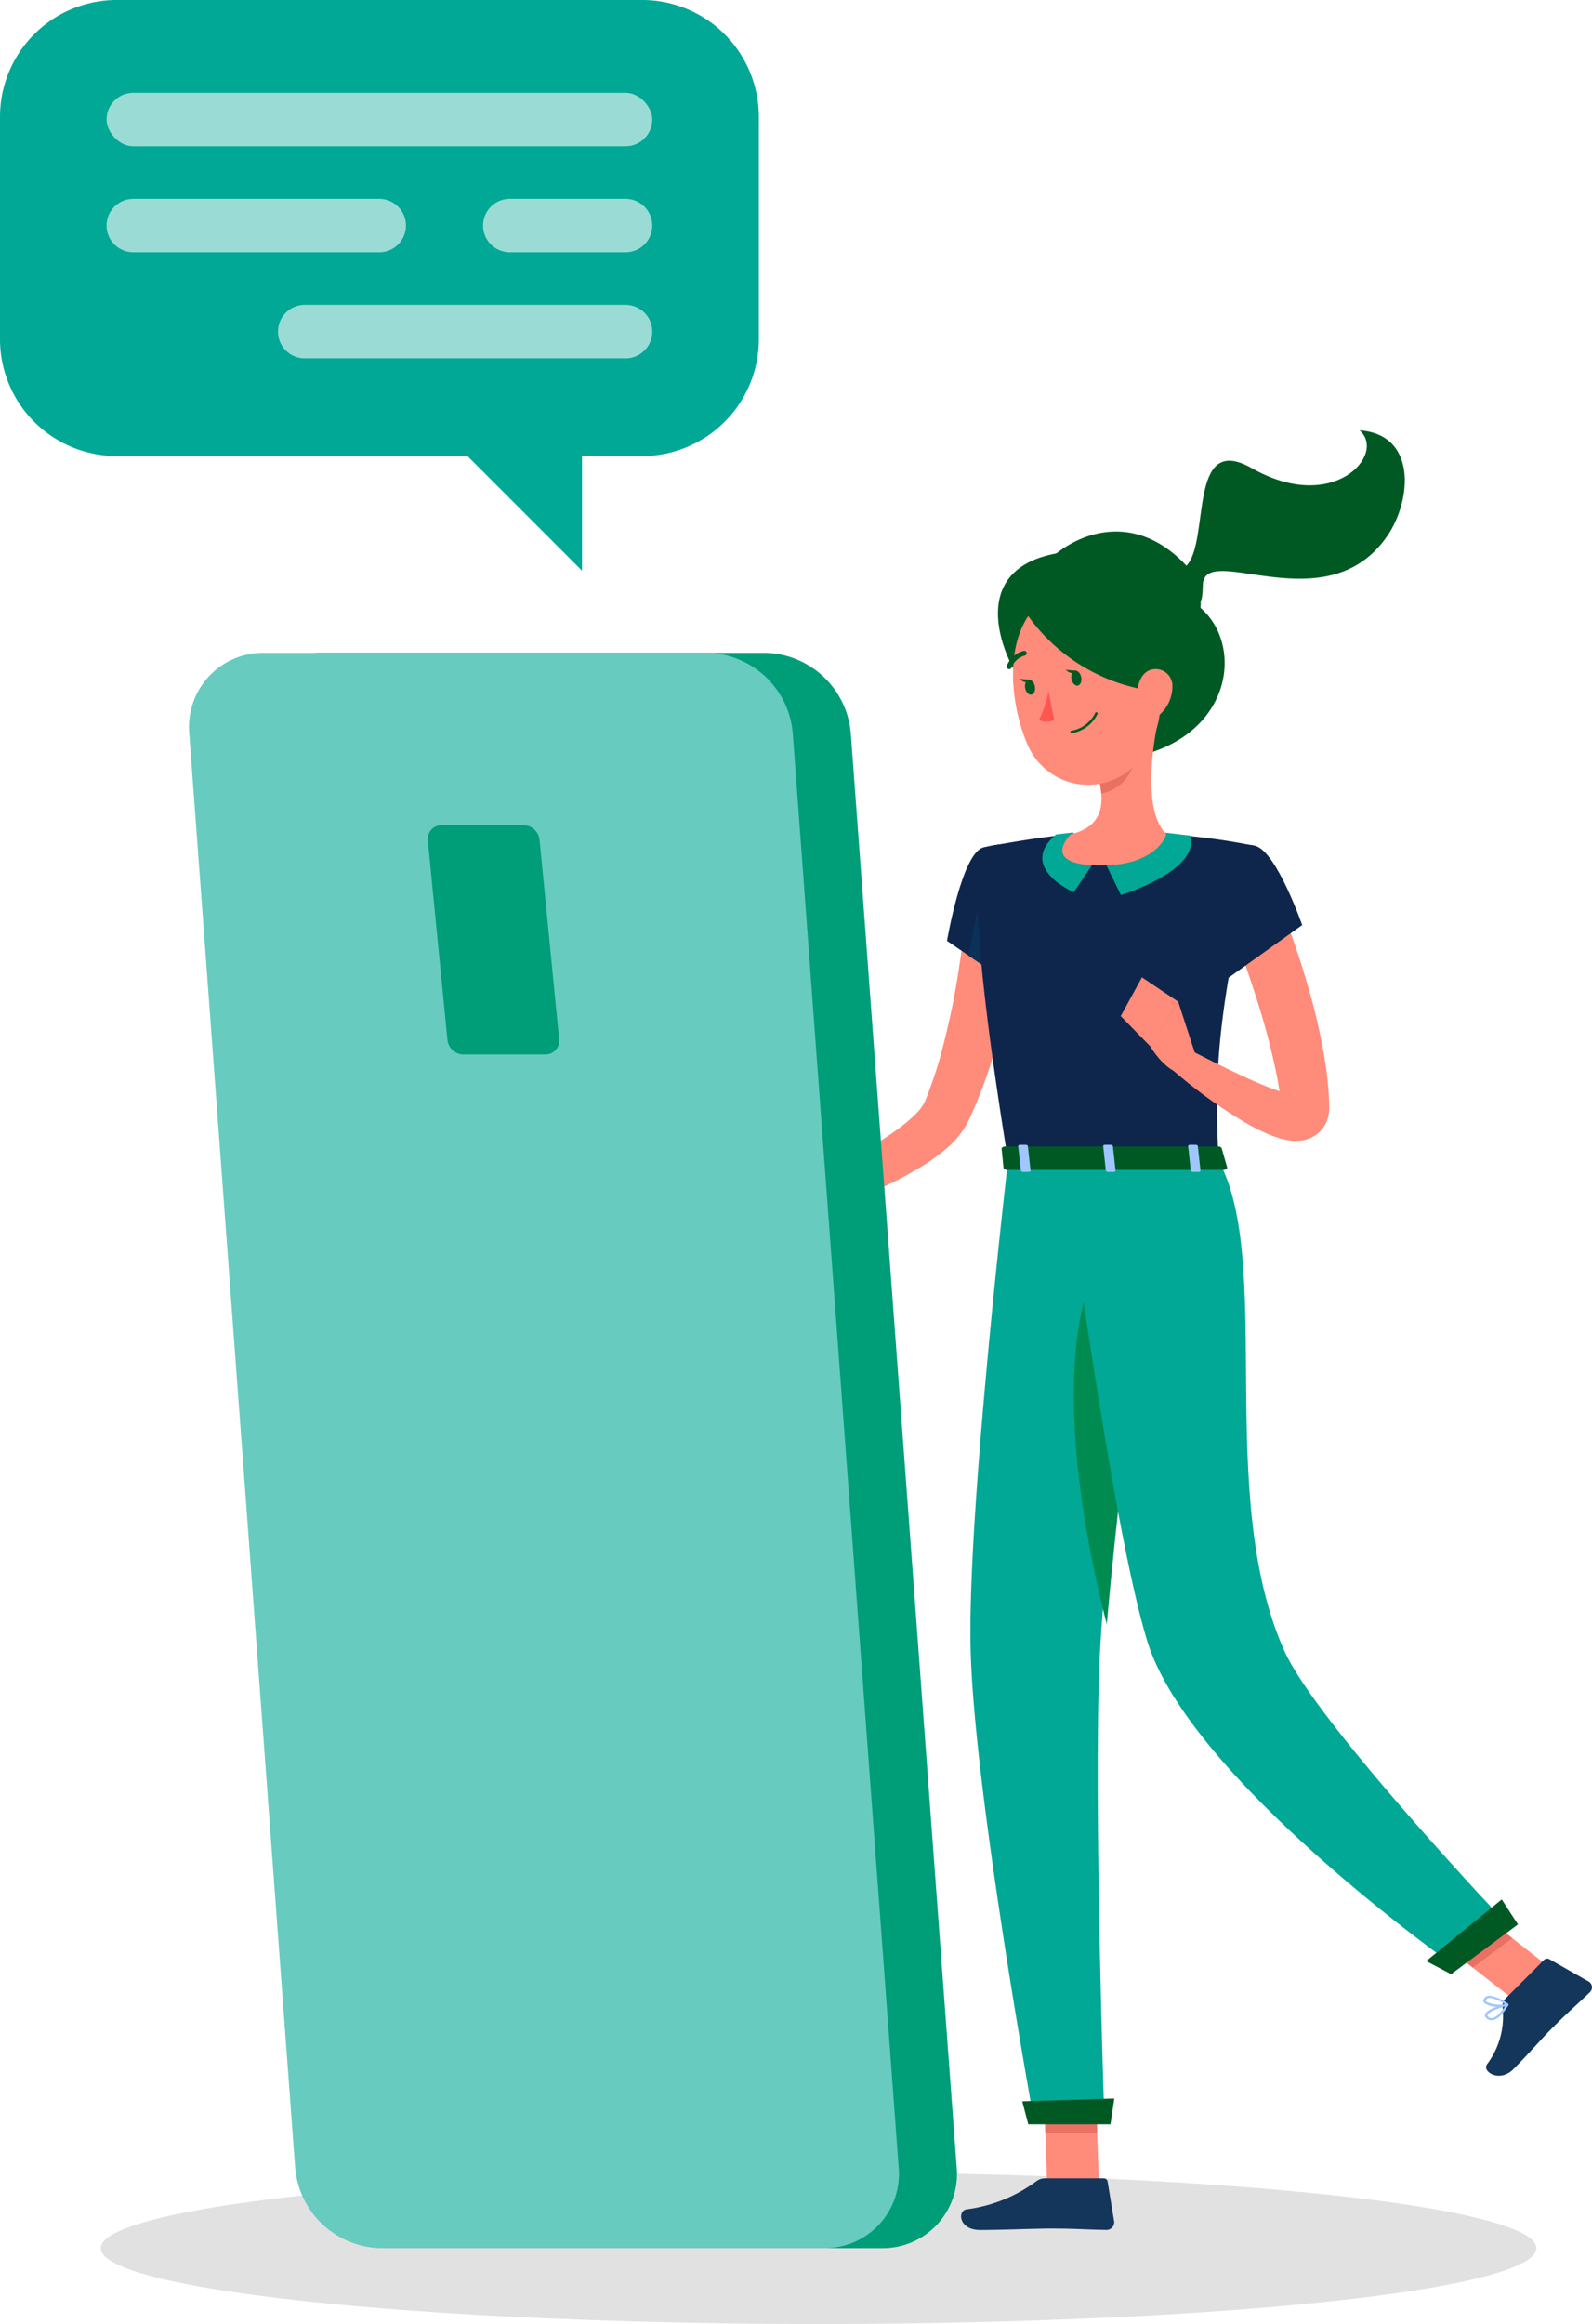
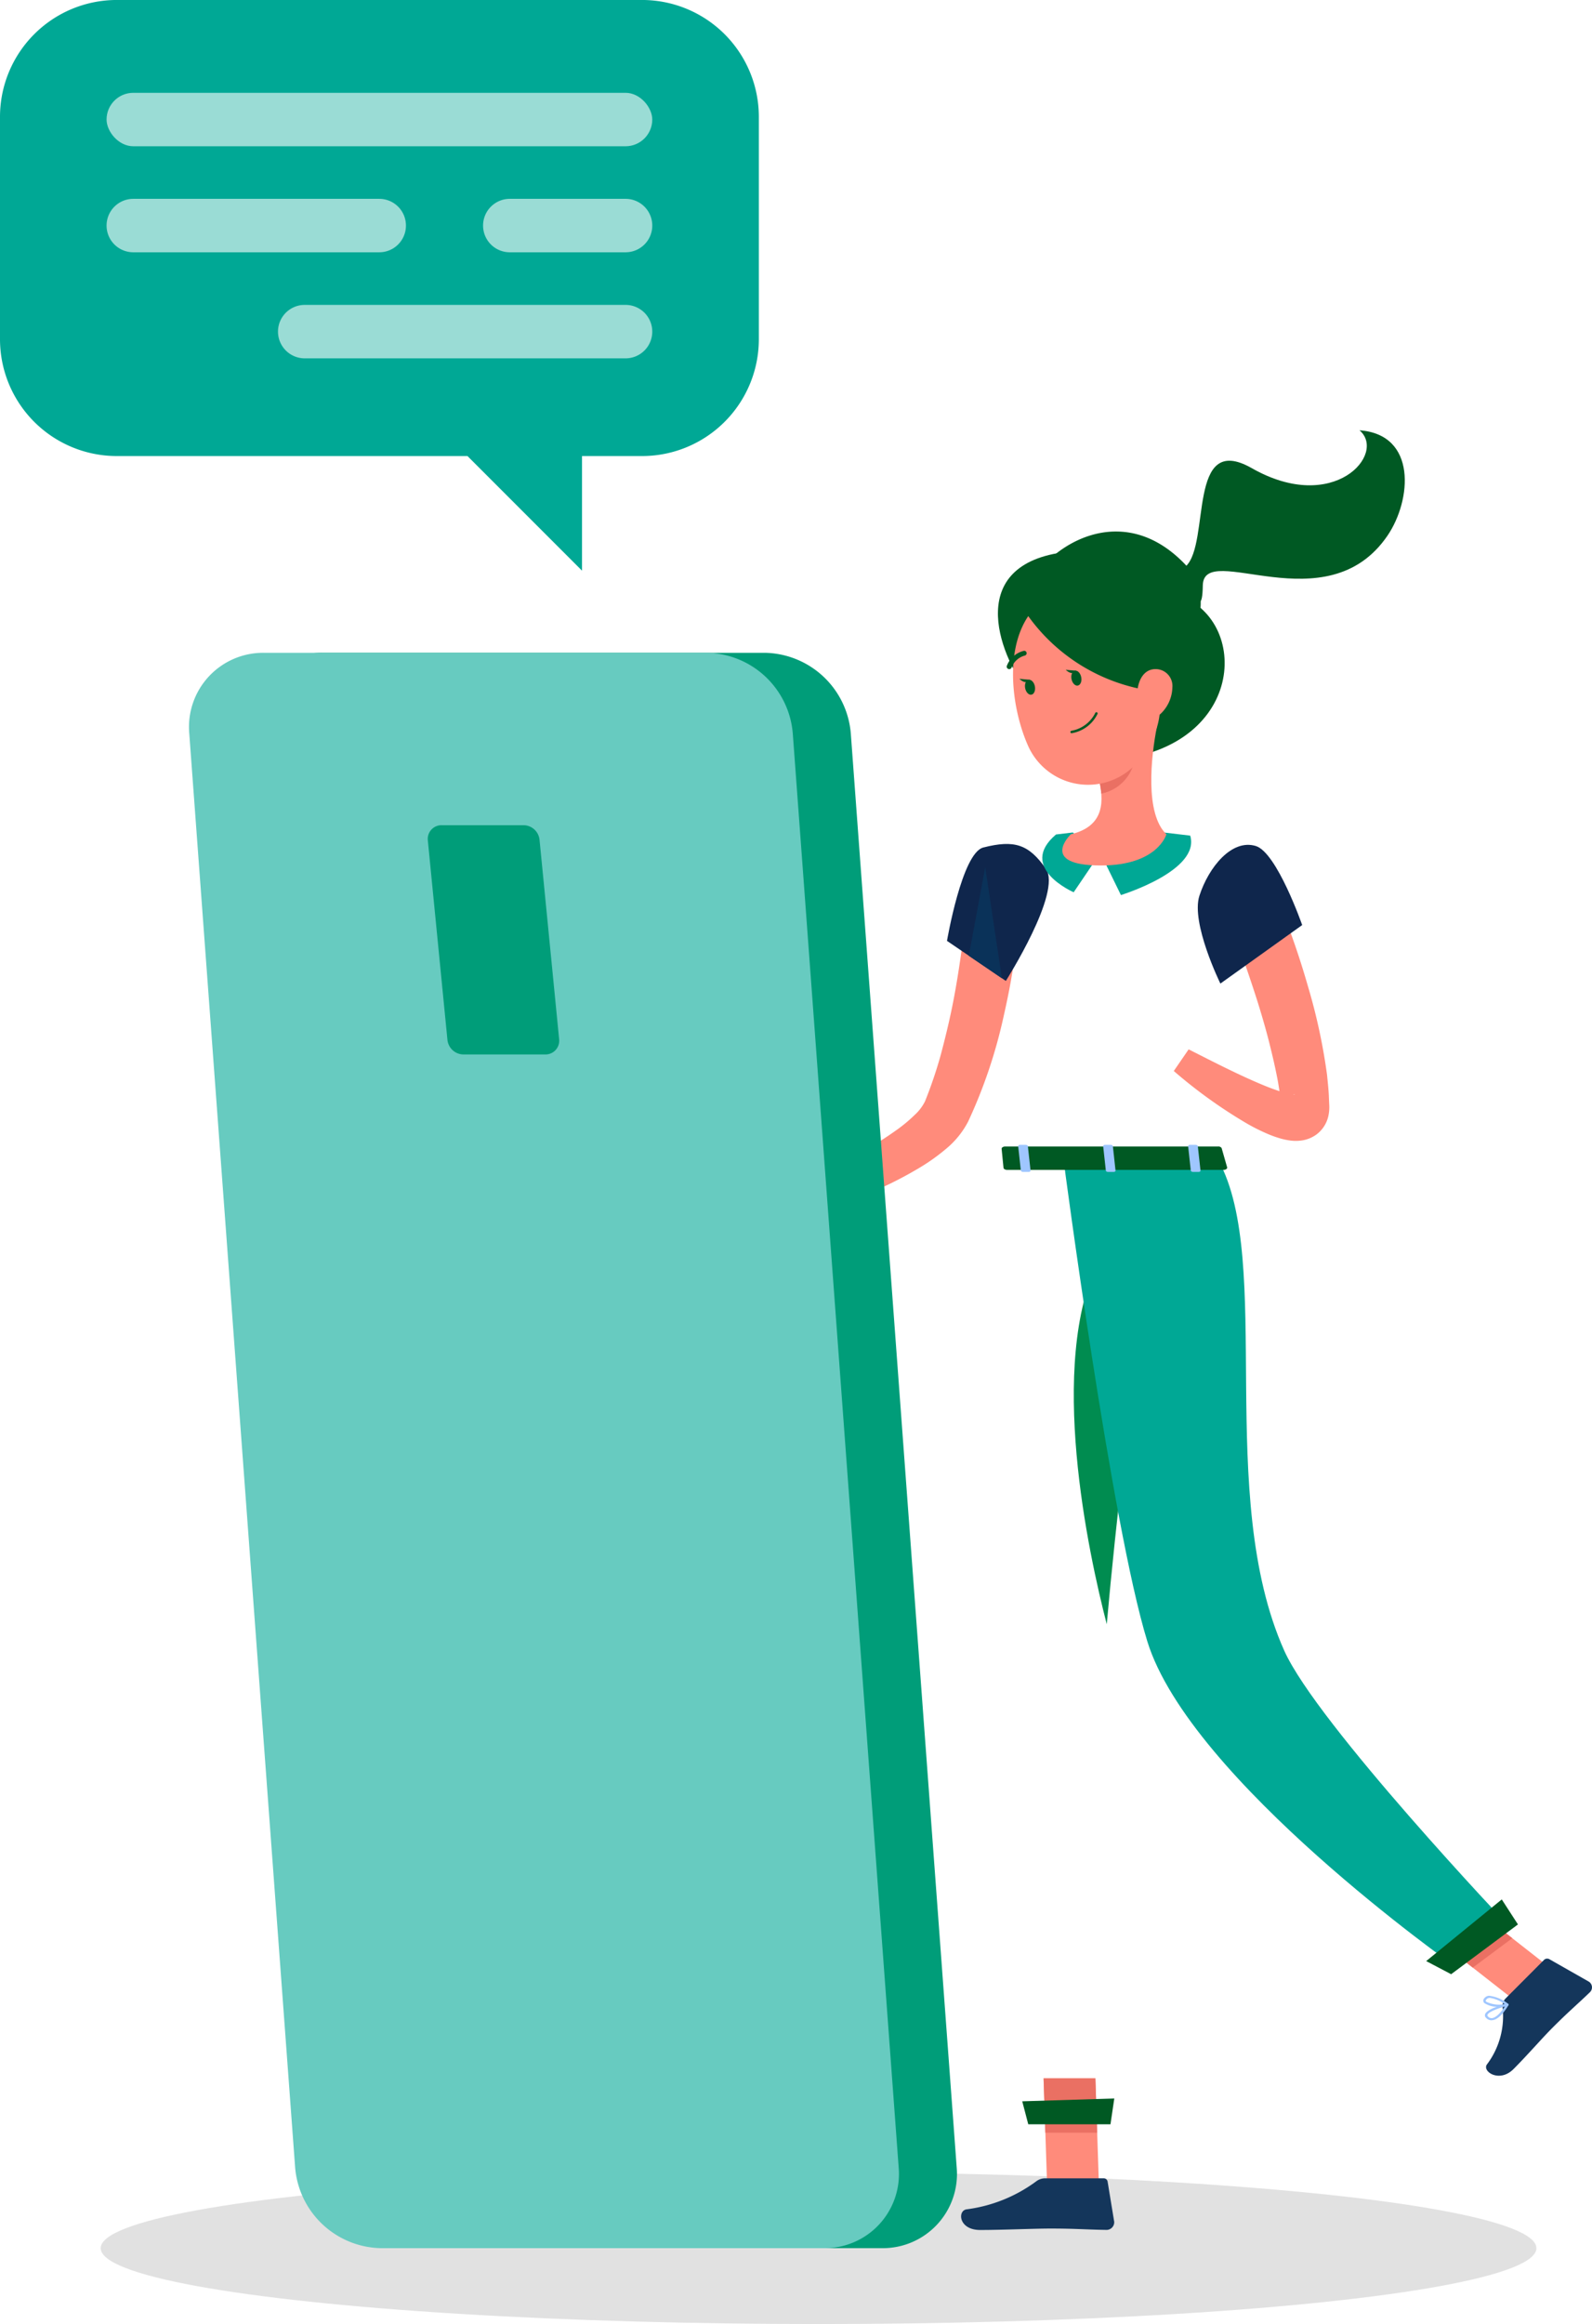
<svg xmlns="http://www.w3.org/2000/svg" width="85" height="124">
  <g transform="translate(5.376 22.959)">
    <ellipse cx="38.328" cy="4.048" rx="38.328" ry="4.048" transform="translate(0 92.945)" fill="#e1e1e1" />
    <path d="M49.049 25.631c-.058 1-.178 1.928-.314 2.884s-.33 1.887-.541 2.825a26.816 26.816 0 0 1-1.88 5.545 4.687 4.687 0 0 1-1.178 1.452 10.55 10.55 0 0 1-1.272.922 20.4 20.4 0 0 1-2.607 1.345 37.1 37.1 0 0 1-5.389 1.837l-.445-1.329c.823-.37 1.665-.754 2.48-1.159s1.631-.81 2.411-1.254a21.911 21.911 0 0 0 2.228-1.4 8.057 8.057 0 0 0 .927-.778 2.475 2.475 0 0 0 .542-.715 23.406 23.406 0 0 0 .836-2.461c.228-.854.439-1.716.617-2.593s.322-1.761.45-2.649.233-1.8.312-2.645z" fill="#ff8b7b" />
    <path d="M47.124 22.26c-1.14.29-1.938 4.982-1.938 4.982l3.142 2.137s3.012-4.733 2.135-5.987c-.913-1.305-1.675-1.555-3.339-1.132z" fill="#0f264c" />
    <path d="M47.227 23.309l-.876 4.729 1.766 1.2z" fill="#0a3259" />
    <path d="M36.066 41.043l-1.963-1.989-.258 2.8s1.472 1 2.489.46zM31.794 38.757l-.089 2.357 2.138.741.258-2.8zM53.294 93.547h-2.766l-.185-5.616h2.766zM77.703 82.283l-2.108 1.57-4.825-3.775 2.108-1.57z" fill="#ff8b7b" />
    <path d="M75.017 83.664l2.045-2.051a.241.241 0 0 1 .288-.037l2.084 1.184a.361.361 0 0 1 .079.577c-.727.7-1.118 1.012-2.018 1.915-.553.555-1.295 1.416-2.059 2.183-.747.749-1.67.145-1.43-.234a4.274 4.274 0 0 0 .835-3.133.592.592 0 0 1 .176-.404zM50.431 93.266h3.108a.213.213 0 0 1 .221.166l.354 2.155a.412.412 0 0 1-.443.431c-1.084-.016-1.606-.072-2.973-.072-.841 0-2.58.077-3.741.077-1.136 0-1.223-1.007-.74-1.1a7.971 7.971 0 0 0 3.752-1.51.788.788 0 0 1 .462-.147z" fill="#14365b" />
    <g fill="#ea7063">
      <path d="M50.342 87.932l.095 2.9h2.768l-.095-2.9zM72.88 78.509l-2.109 1.57 2.488 1.945 2.109-1.57z" />
    </g>
-     <path d="M47.124 22.26s-1.318.464 1.322 16.7h11.235c-.189-4.572-.194-7.392 1.992-16.776a33.166 33.166 0 0 0-4.771-.629 35.682 35.682 0 0 0-5.1 0c-2.193.197-4.678.705-4.678.705z" fill="#0f264c" />
    <path d="M53.458 22.725l1.014 2.072s4.257-1.3 3.7-3.171l-1.414-.167zM53.383 22.533l-1.433 2.115s-3.031-1.316-.943-3.083l.893-.106z" fill="#00a895" />
    <path d="M57.946 7.249c1.312-1.262.055-7.194 3.509-5.231 4.389 2.5 7.221-.771 5.756-2.018 3.082.22 2.78 3.727 1.5 5.612-3.257 4.791-9.828.233-9.867 2.668s-.898-1.031-.898-1.031z" fill="#005923" />
    <path d="M56.846 8.633c4.383.655 4.688 7.777-2.113 8.882z" fill="#005923" />
    <path d="M56.394 15.809c-.322 1.641-.643 4.649.506 5.744 0 0-.449 1.666-3.5 1.666-3.354 0-1.6-1.665-1.6-1.665 1.83-.438 1.783-1.8 1.464-3.071z" fill="#ff8b7b" />
    <path d="M55.119 16.898l-1.853 1.581a5.286 5.286 0 0 1 .157.906 2.258 2.258 0 0 0 1.734-1.6 2.448 2.448 0 0 0-.038-.887z" fill="#ea7063" />
    <path d="M49.479 13.909c-1.513-1.946-3.482-6.972 2.412-7.454z" fill="#005923" />
    <path d="M56.284 11.621c.362 2.721.574 3.865-.513 5.512a3.508 3.508 0 0 1-6.226-.231c-1.052-2.3-1.468-6.366.954-7.953a3.745 3.745 0 0 1 5.785 2.672z" fill="#ff8b7b" />
-     <path d="M48.446 38.956s-2.182 18.681-2 26.076c.189 7.692 3.4 25.235 3.4 25.235h3.748s-.592-17.094-.262-24.648c.361-8.236 3.345-26.663 3.345-26.663z" fill="#00a895" />
    <path d="M53.914 90.384h-4.389l-.322-1.227 4.915-.15z" fill="#005923" />
    <path d="M53.294 44.258c-2.759 5.552-.554 15.678.422 19.446.5-5.659 1.344-12.575 2-17.655-.422-2.874-1.151-4.35-2.422-1.791z" fill="#008c50" />
    <path d="M51.413 38.956s2.545 19.421 4.467 25.656c2.282 7.4 16.456 17.364 16.456 17.364l2.875-2.141S64.938 69.013 63.193 65.114c-3.723-8.323-.536-20.726-3.512-26.158z" fill="#00a895" />
    <path d="M75.67 79.72l-3.567 2.656-1.332-.7 4.035-3.29zM52.353 13.173c.043.219-.039.419-.182.447s-.294-.127-.337-.345.038-.42.182-.448.294.127.337.346zM49.878 13.659c.043.219-.039.419-.182.447s-.294-.127-.337-.346.039-.419.182-.447.294.127.337.346z" fill="#005923" />
    <path d="M49.606 13.309l-.555-.049s.35.362.555.049z" fill="#005923" />
-     <path d="M50.606 13.909a5.957 5.957 0 0 1-.507 1.551.96.96 0 0 0 .81-.007z" fill="#ff5652" />
    <path d="M51.836 16.163a.066.066 0 0 1-.012-.13 1.763 1.763 0 0 0 1.28-.956.066.066 0 0 1 .122.049 1.87 1.87 0 0 1-1.377 1.035zM49.525 9.915a9.811 9.811 0 0 0 6.615 3.991s4.432-4.019 1.708-6.808c-4.409-4.513-9.671 1.22-8.323 2.817z" fill="#005923" />
    <path d="M57.219 13.723a2.007 2.007 0 0 1-.623 1.4c-.514.481-1.094.1-1.222-.555-.115-.589.014-1.549.66-1.78a.9.9 0 0 1 1.185.935z" fill="#ff8b7b" />
    <path d="M52.917 12.231a.128.128 0 0 1-.088-.034 1.044 1.044 0 0 0-.908-.267.131.131 0 1 1-.068-.253 1.3 1.3 0 0 1 1.151.325.131.131 0 0 1-.087.229zM48.505 12.741a.119.119 0 0 1-.05-.01.13.13 0 0 1-.071-.171 1.3 1.3 0 0 1 .9-.792.128.128 0 0 1 .152.1.131.131 0 0 1-.1.153 1.038 1.038 0 0 0-.7.634.131.131 0 0 1-.131.086z" fill="#005923" />
    <path d="M65.594 35.977l-.015-.319c-.011-.43-.061-.84-.1-1.256a31.145 31.145 0 0 0-1.023-4.742 43.3 43.3 0 0 0-1.569-4.523l-2.619 1.07a80.298 80.298 0 0 1 1.495 4.264c.223.719.436 1.44.618 2.161s.35 1.44.481 2.153l.076.476a11.46 11.46 0 0 1-.759-.278c-1.351-.551-2.733-1.267-4.091-1.953l-.793 1.155a26.218 26.218 0 0 0 3.9 2.8 10.38 10.38 0 0 0 1.154.574 5.786 5.786 0 0 0 .687.239 3.4 3.4 0 0 0 .428.089 2.309 2.309 0 0 0 .572.015 1.761 1.761 0 0 0 .875-.329 1.685 1.685 0 0 0 .631-.961 2.212 2.212 0 0 0 .052-.635zm-1.923-.534a.521.521 0 0 1 .065-.01c.058.006.01.013-.063.01z" fill="#ff8b7b" />
    <path d="M61.673 22.18c1.125.342 2.477 4.218 2.477 4.218l-4.367 3.122s-1.592-3.235-1.119-4.69c.492-1.515 1.724-3.041 3.009-2.65z" fill="#0f264c" />
    <path d="M74.262 84.835a.4.4 0 0 1-.293-.131.178.178 0 0 1-.053-.192c.1-.3 1.063-.539 1.172-.565a.072.072 0 0 1 .069.019.053.053 0 0 1 .007.063c-.172.285-.512.769-.861.8zm.71-.738c-.382.107-.877.292-.93.448a.075.075 0 0 0 .026.084.258.258 0 0 0 .22.09c.189-.019.439-.249.684-.622z" fill="#9fc6ff" />
    <path d="M74.668 84.109a1.251 1.251 0 0 1-.8-.2.181.181 0 0 1 .008-.251.348.348 0 0 1 .248-.133 2.044 2.044 0 0 1 1.026.432.052.052 0 0 1 .021.054.059.059 0 0 1-.042.043 1.733 1.733 0 0 1-.461.055zm-.486-.468h-.042a.224.224 0 0 0-.157.083c-.048.061-.031.1-.012.117a1.583 1.583 0 0 0 .993.133 1.76 1.76 0 0 0-.782-.335z" fill="#9fc6ff" />
-     <path d="M58.455 33.324l-.928-2.841-1.482 2.391s.872 1.548 2.022 1.524zM55.594 29.187l-1.132 2.069 1.582 1.618 1.481-2.392z" fill="#ff8b7b" />
    <path d="M52.081 12.827l-.555-.048s.35.357.555.048zM59.849 38.297l.288 1.006c.039.078-.054.157-.183.157h-11.56c-.1 0-.185-.049-.191-.113l-.1-1.006c-.007-.069.081-.128.192-.128h11.377a.2.2 0 0 1 .177.084z" fill="#005923" />
    <path d="M58.321 39.569h.3c.061 0 .107-.031.1-.069l-.143-1.307c0-.038-.057-.069-.118-.069h-.3c-.06 0-.107.031-.1.069l.143 1.307c.005.038.058.069.118.069zM49.247 39.569h.3c.061 0 .107-.031.1-.069l-.143-1.307c0-.038-.057-.069-.118-.069h-.3c-.061 0-.107.031-.1.069l.143 1.307c.004.038.057.069.118.069zM53.784 39.569h.3c.06 0 .107-.031.1-.069l-.142-1.307c-.005-.038-.058-.069-.118-.069h-.3c-.061 0-.107.031-.1.069l.143 1.307c.003.038.056.069.117.069z" fill="#9fc6ff" />
    <g>
      <path d="M18.071 96.993h23.644a3.96 3.96 0 0 0 3.99-4.29l-5.656-76.542a4.687 4.687 0 0 0-4.589-4.289H11.815a3.958 3.958 0 0 0-3.989 4.289l5.655 76.542a4.688 4.688 0 0 0 4.59 4.29z" fill="#009d79" />
      <path d="M14.973 96.993h23.644a3.96 3.96 0 0 0 3.99-4.29l-5.656-76.542a4.686 4.686 0 0 0-4.589-4.289H8.717a3.958 3.958 0 0 0-3.989 4.289l5.655 76.542a4.688 4.688 0 0 0 4.59 4.29z" fill="#67cbc0" />
      <path d="M19.362 33.302h4.379a.732.732 0 0 0 .738-.794l-1.047-10.644a.867.867 0 0 0-.85-.794h-4.378a.732.732 0 0 0-.739.794l1.047 10.644a.868.868 0 0 0 .85.794z" fill="#009d79" />
    </g>
  </g>
  <path d="M6.218-.001h28.081a6.236 6.236 0 0 1 6.217 6.217v11.9a6.236 6.236 0 0 1-6.217 6.217h-3.224v6.115l-6.115-6.115H6.218A6.236 6.236 0 0 1 0 18.116v-11.9A6.236 6.236 0 0 1 6.218-.001z" fill="#00a895" />
  <rect width="29.136" height="2.852" rx="1.426" transform="rotate(180 17.413 3.902)" fill="#9adcd5" />
  <path d="M7.116 13.461h13.132a1.425 1.425 0 0 0 1.426-1.426 1.426 1.426 0 0 0-1.426-1.426H7.116a1.427 1.427 0 0 0-1.426 1.426 1.426 1.426 0 0 0 1.426 1.426zM27.218 13.461H33.4a1.425 1.425 0 0 0 1.426-1.426 1.426 1.426 0 0 0-1.426-1.426h-6.182a1.427 1.427 0 0 0-1.426 1.426 1.426 1.426 0 0 0 1.426 1.426zM16.269 19.12H33.4a1.426 1.426 0 0 0 1.426-1.426 1.426 1.426 0 0 0-1.426-1.426H16.269a1.426 1.426 0 0 0-1.426 1.426 1.427 1.427 0 0 0 1.426 1.426z" fill="#9adcd5" />
</svg>